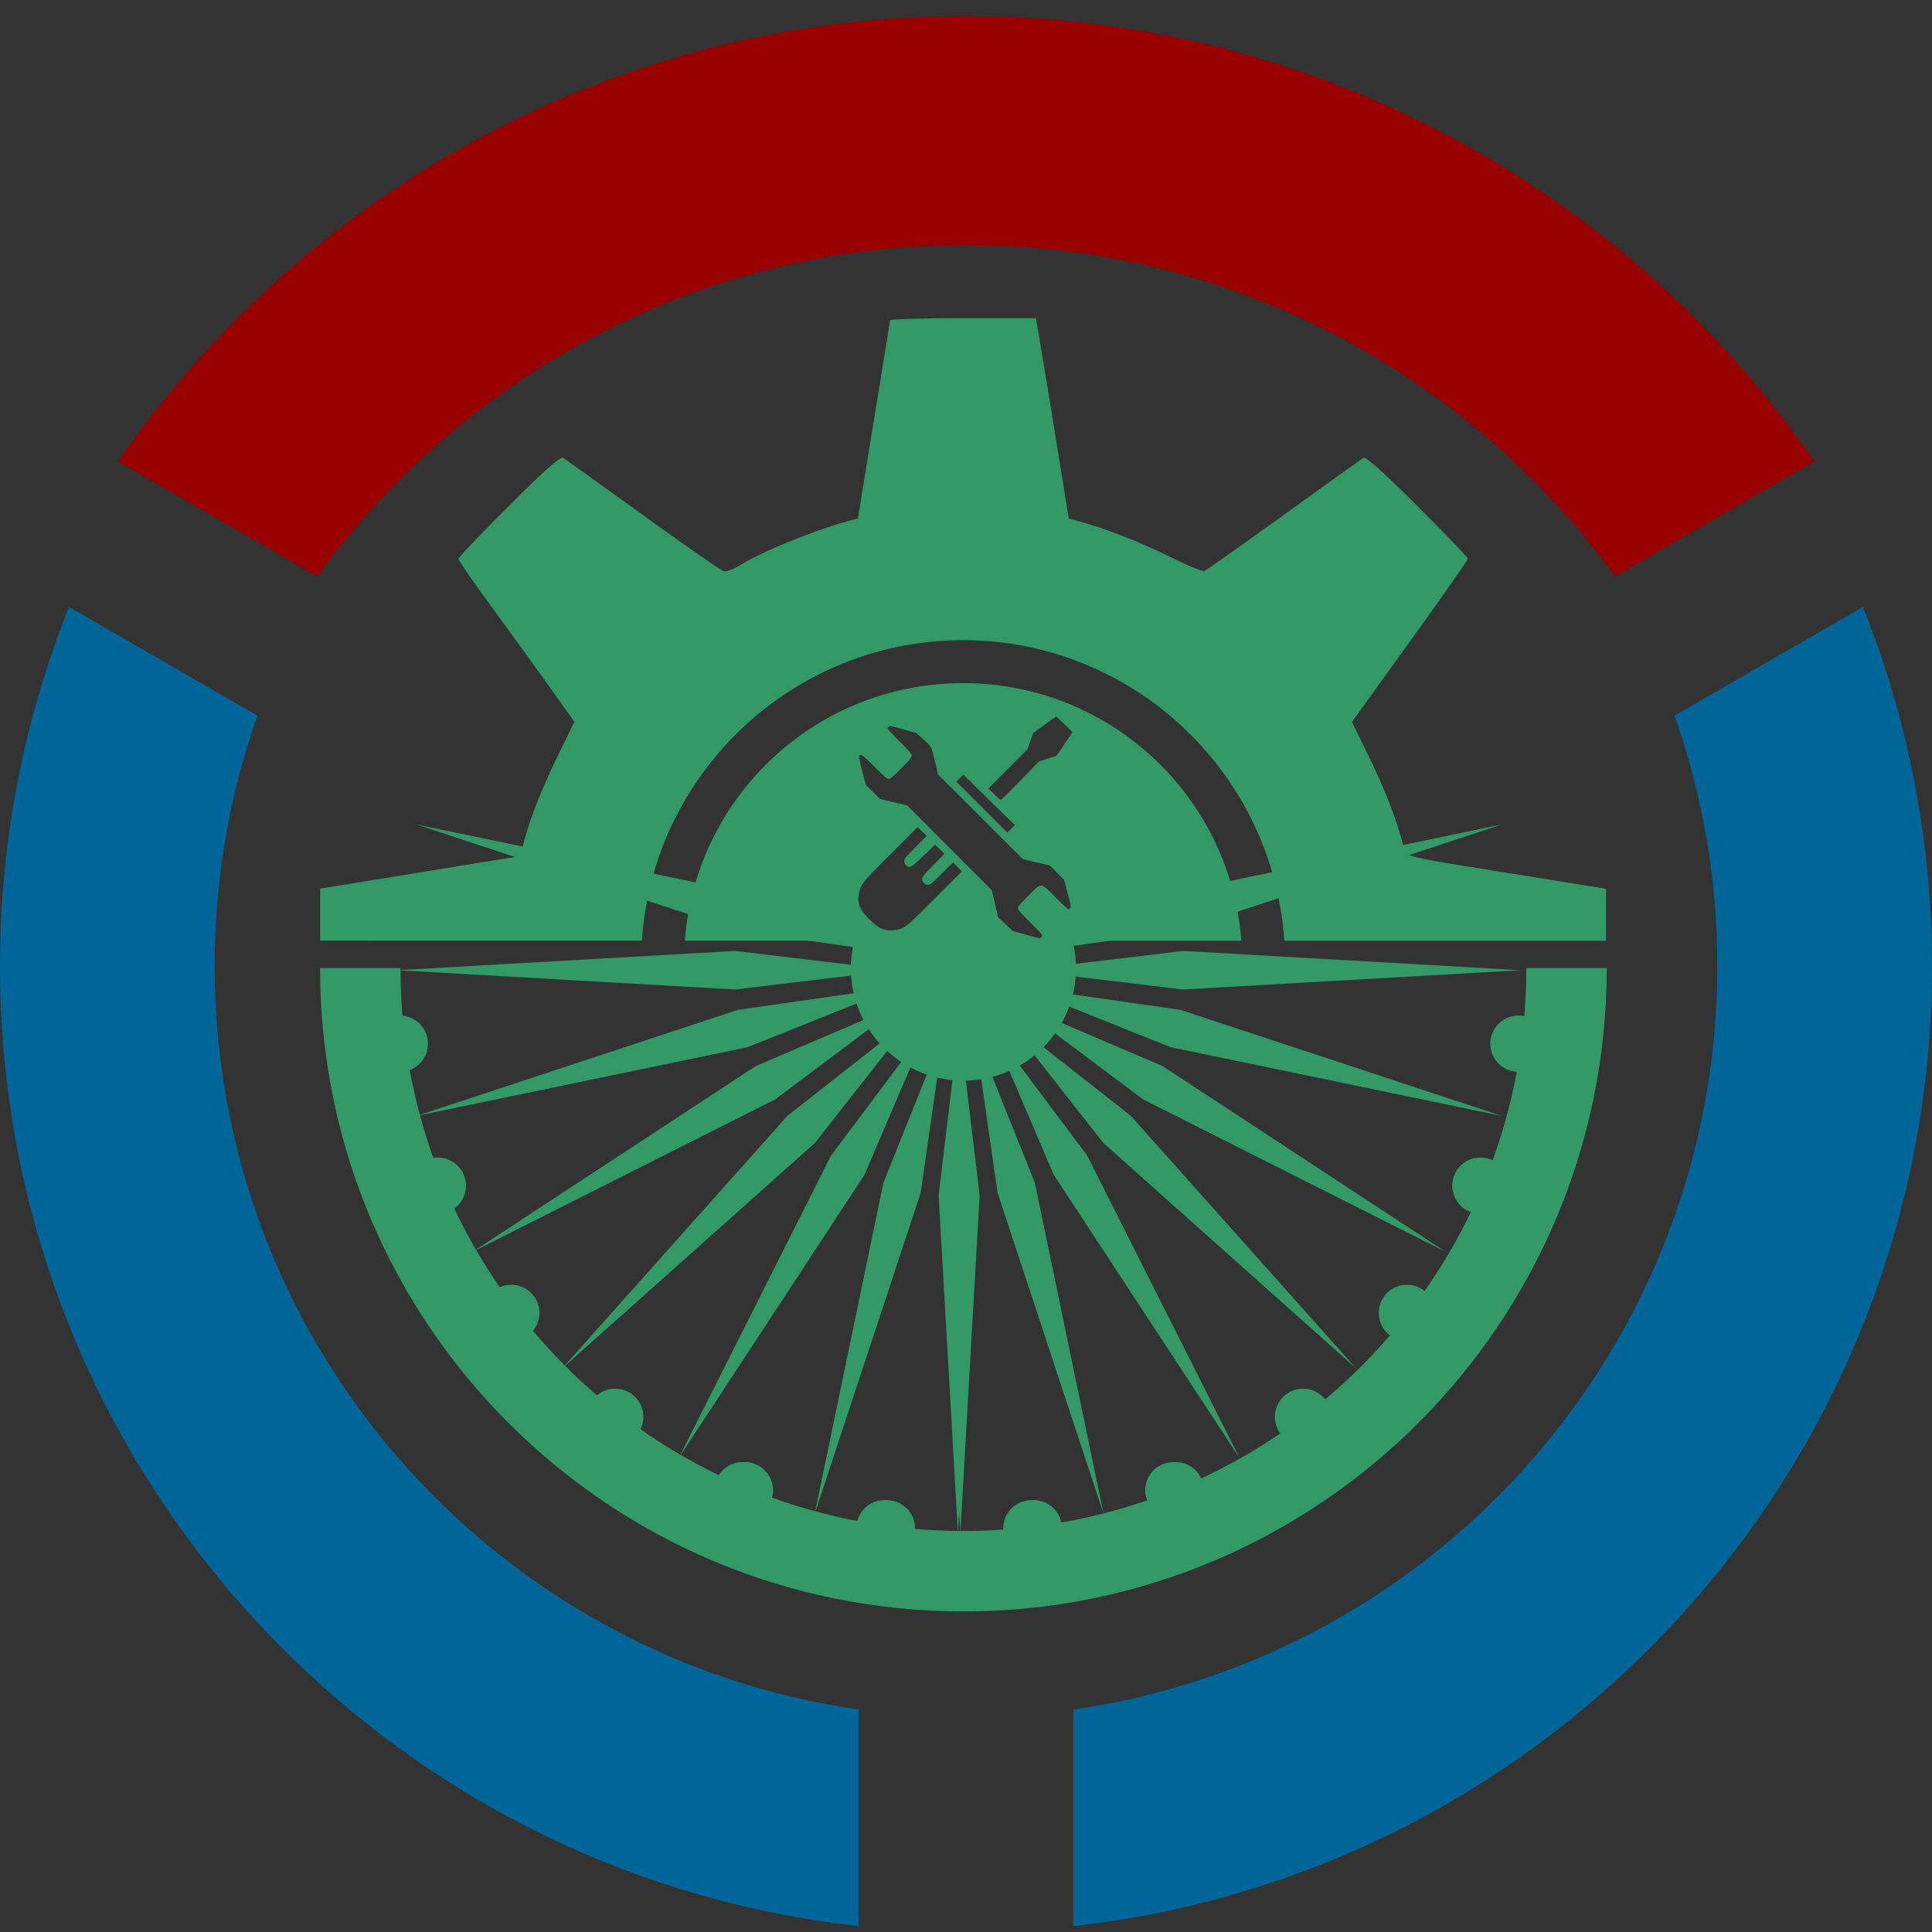
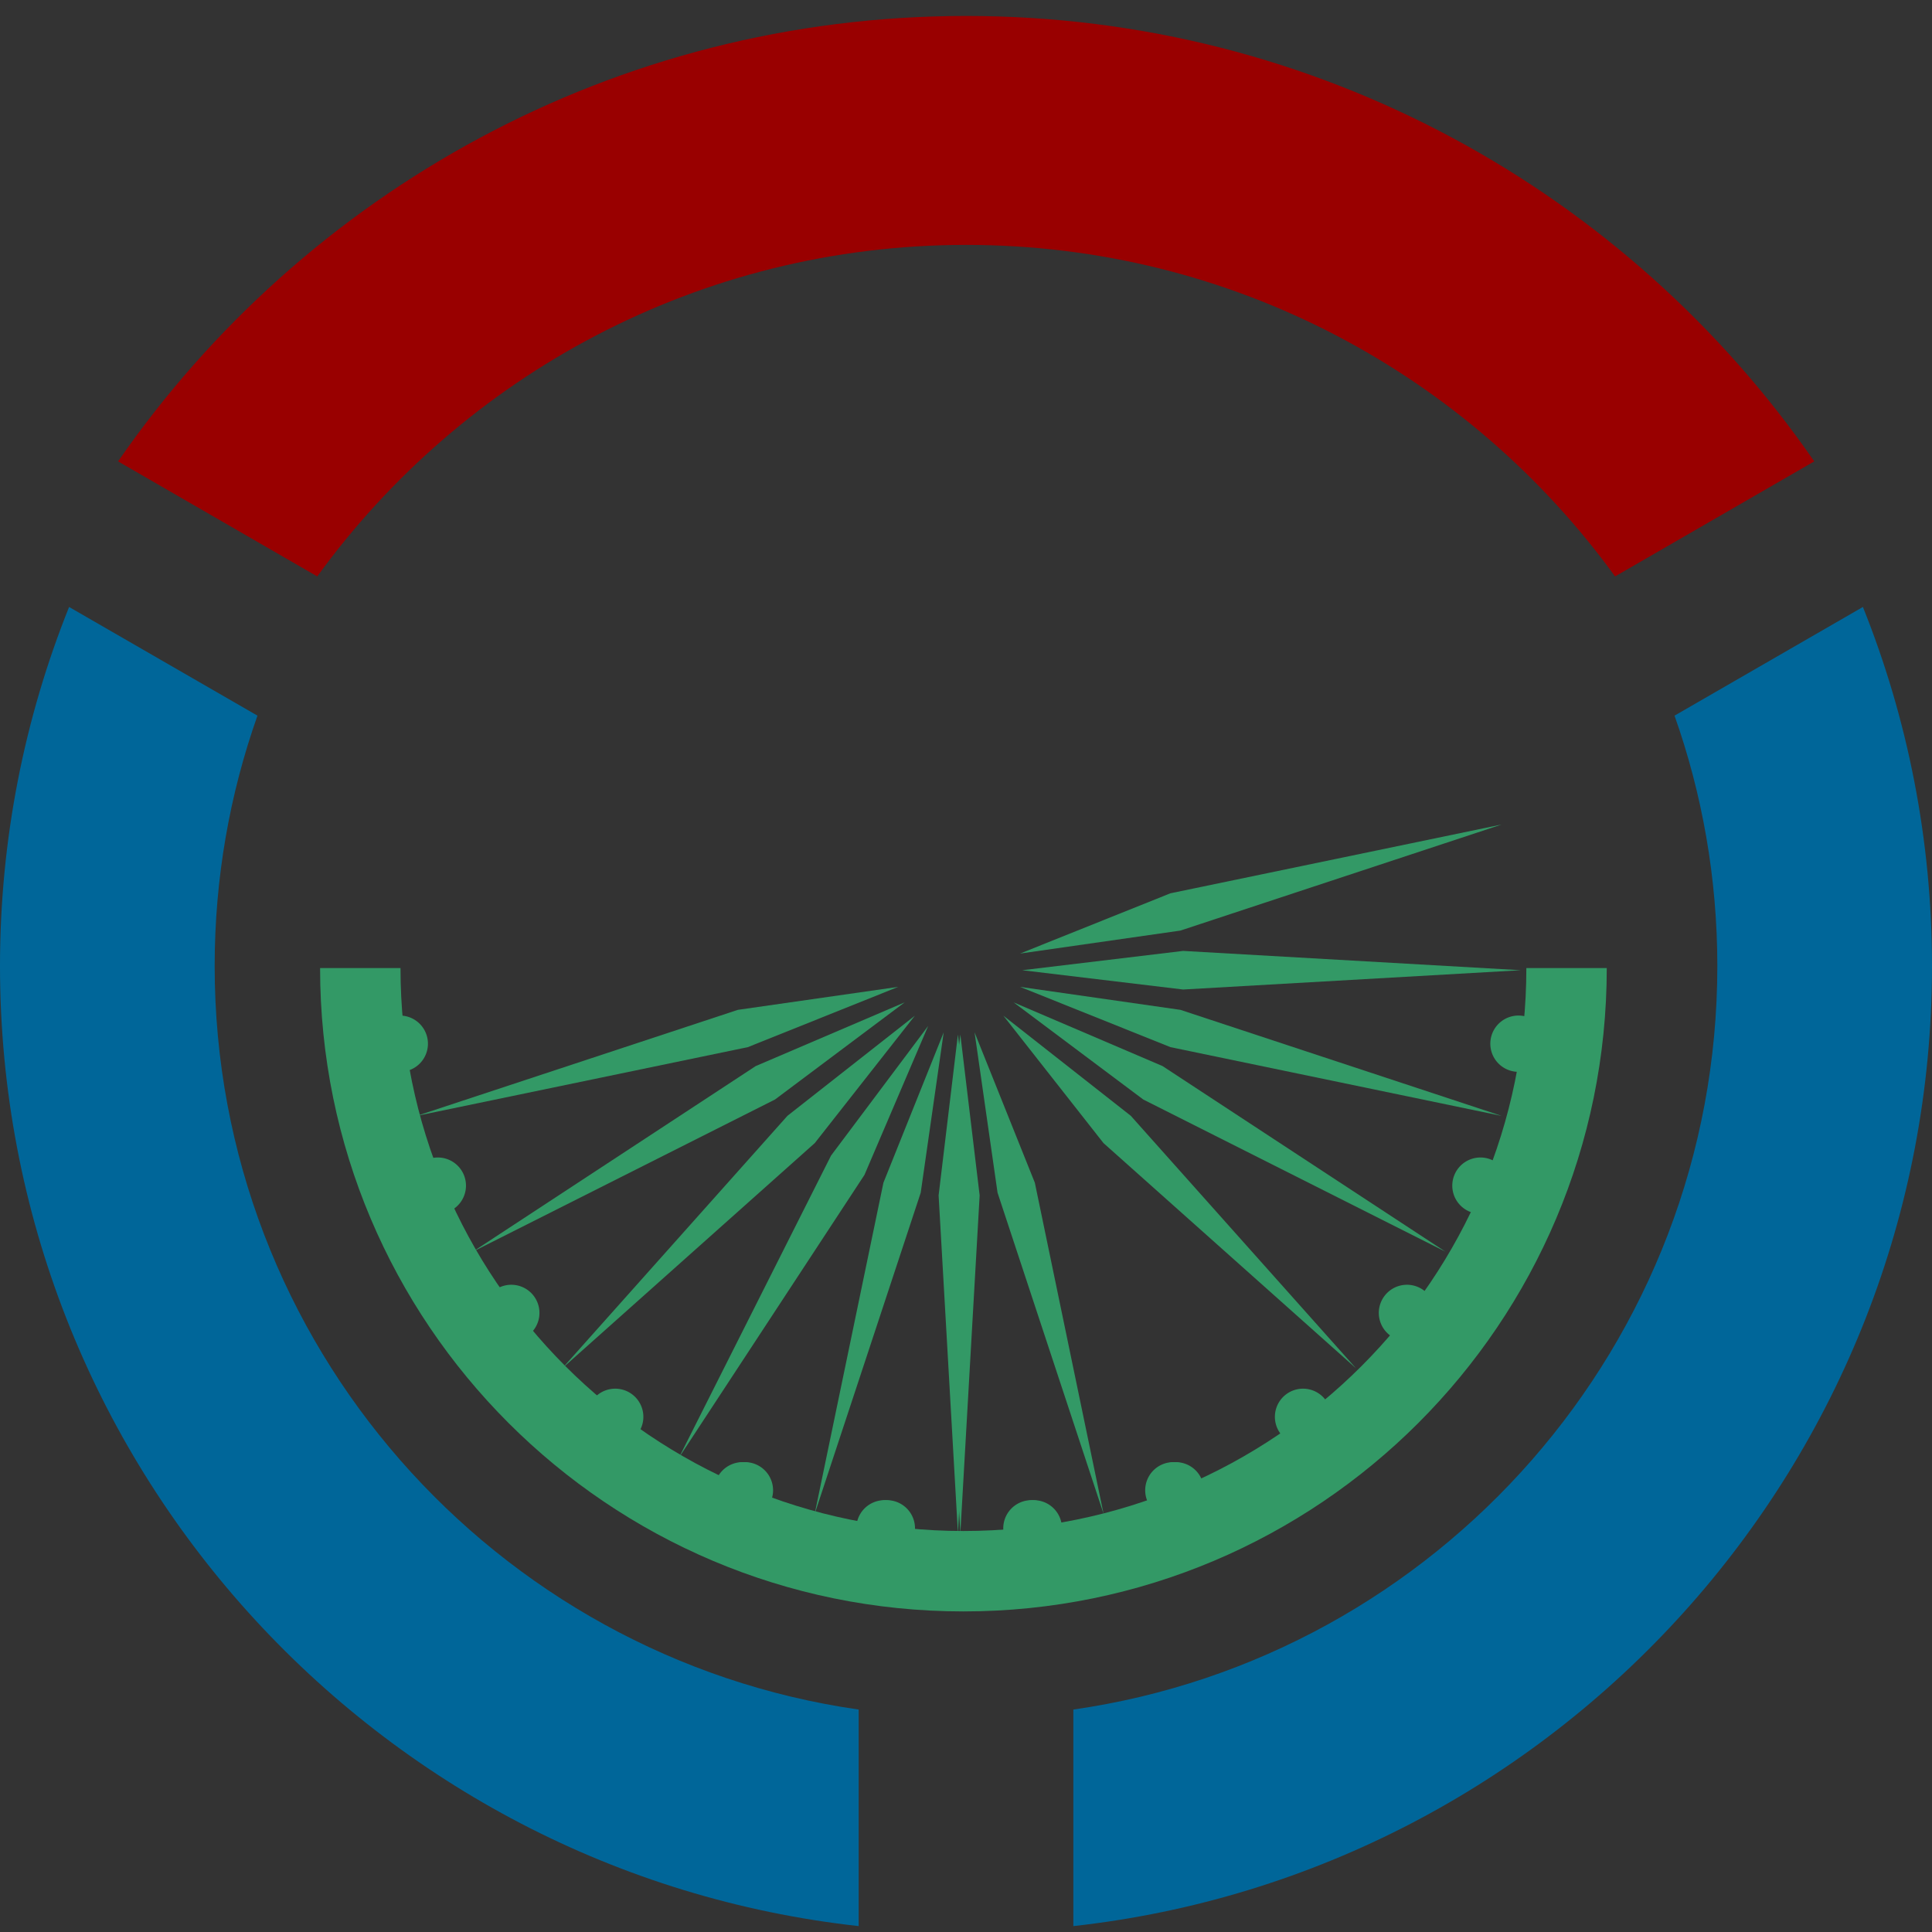
<svg xmlns="http://www.w3.org/2000/svg" id="svg2848" height="900" width="900" version="1.0">
  <rect width="100%" height="100%" fill="#333333" stroke="none" />
  <defs id="defs2850" />
-   <path id="circle7764" d="m 448.57,148.232 c -18.706,-0.003 -33.999,0.452 -34,0.994 -9.3e-4,0.542 -2.623,16.93 -5.818,36.436 -3.195,19.506 -6.564,40.025 -7.445,45.625 l -1.627,10.188 -5.375,1.498 c -15.984,4.424 -40.026,14.307 -49.879,20.492 -2.794,1.754 -6.038,2.94 -7.25,2.623 -1.212,-0.317 -18.149,-12.083 -37.621,-26.131 -19.472,-14.048 -36.198,-26.027 -37.182,-26.631 -1.283,-0.787 -8.458,5.538 -25.316,22.371 -12.925,12.906 -23.504,23.997 -23.504,24.621 -1e-4,0.624 5.427,8.552 12.059,17.689 19.598,27.003 27.843,38.415 35.117,48.631 l 6.811,9.625 -7.752,16 c -7.58,15.52 -13.189,29.838 -16.068,41.246 -0.775,3.07 -1.82,5.563 -2.377,5.562 -0.557,-1.2e-4 -15.204,2.34 -32.5,5.184 -17.296,2.844 -37.798,6.186 -45.564,7.43 l -14.125,2.246 -0.004,24.25 149.875,0.025 c 5.194,-78.036 70.326,-139.988 149.648,-139.975 79.322,0.013 144.438,61.986 149.602,140.023 l 149.875,0.025 0.004,-24.25 -38.438,-6.193 c -60.746,-9.802 -54.609,-8.248 -56.184,-14.51 -2.864,-11.393 -8.419,-25.669 -15.932,-41.004 l -7.811,-16 27.006,-37.496 c 14.862,-20.621 27.008,-37.979 27.008,-38.559 8e-5,-0.579 -10.575,-11.594 -23.496,-24.504 -15.238,-15.225 -24.082,-23.146 -25.121,-22.504 -0.881,0.544 -17.546,12.505 -37.068,26.557 -19.523,14.052 -36.215,25.855 -37.066,26.182 -0.851,0.326 -8.029,-2.646 -15.936,-6.564 -13.471,-6.676 -29.739,-13.095 -41.936,-16.445 l -5.312,-1.438 -6.305,-39.064 c -3.488,-21.512 -6.964,-42.533 -7.682,-46.688 l -1.311,-7.564 z m 0.098,170 c -68.5,-0.011 -124.528,52.8 -129.645,119.979 l 78.971,0.012 a 52.446,52.446 0 0 0 -1.641,12.748 52.446,52.446 0 0 0 52.447,52.445 52.446,52.446 0 0 0 52.445,-52.445 52.446,52.446 0 0 0 -1.619,-12.73 l 78.646,0.012 C 573.184,371.072 517.168,318.244 448.668,318.232 Z m 43.326,15.518 3.814,3.545 c 2.097,1.949 3.758,3.701 3.693,3.896 -0.065,0.195 -1.747,2.726 -3.738,5.623 l -3.619,5.266 -4.113,1.344 -4.111,1.346 -8.666,8.928 c -4.767,4.911 -8.848,8.928 -9.068,8.928 -0.22,0 -1.603,-1.211 -3.074,-2.691 l -2.676,-2.691 9.096,-9.094 9.096,-9.094 1.332,-3.816 1.332,-3.814 5.352,-3.838 z m -77.316,4.512 c 0.723,-0.011 2.19,0.397 6.033,1.471 l 6.203,1.734 3.42,3.154 c 3.832,3.536 3.439,2.723 5.529,11.441 l 1.141,4.754 19.771,19.711 19.771,19.713 6.266,1.463 6.264,1.463 3.309,3.359 3.307,3.359 1.666,6.316 c 1.636,6.202 1.656,6.332 1.02,7.035 -0.646,0.714 -0.668,0.698 -6.391,-5.018 -7.443,-7.434 -6.54,-7.367 -12.93,-0.965 -3.982,3.99 -4.762,4.94 -4.762,5.803 0,0.872 0.895,1.928 5.785,6.824 5.722,5.73 5.78,5.803 5.146,6.504 -0.353,0.39 -0.813,0.697 -1.021,0.684 -0.209,-0.013 -3.06,-0.766 -6.336,-1.674 l -5.955,-1.648 -3.471,-3.199 -3.469,-3.199 -1.469,-6.307 -1.469,-6.305 -19.715,-19.781 -19.715,-19.783 -6.305,-1.48 -6.303,-1.48 -3.336,-3.295 -3.334,-3.295 -1.648,-6.357 c -0.907,-3.497 -1.553,-6.604 -1.438,-6.904 0.572,-1.491 1.325,-0.982 7.107,4.793 4.39,4.385 5.983,5.768 6.643,5.768 0.654,0 2.079,-1.215 5.801,-4.943 4.094,-4.101 4.936,-5.115 4.936,-5.955 0,-0.846 -0.954,-1.972 -5.795,-6.844 -5.752,-5.788 -5.788,-5.835 -5.111,-6.504 0.253,-0.251 0.419,-0.406 0.854,-0.412 z m 34.143,22.633 11.957,11.734 11.957,11.736 -1.736,1.754 -1.736,1.754 -11.873,-11.877 -11.873,-11.877 1.652,-1.613 z m -21.326,24.395 2.084,2.061 2.08,2.061 -5.195,5.236 c -4.713,4.749 -5.199,5.35 -5.199,6.451 0,0.821 0.26,1.457 0.803,1.967 1.611,1.513 2.265,1.159 8.137,-4.422 l 5.445,-5.176 2.17,2.137 2.168,2.137 -4.818,4.859 c -6.008,6.059 -6.374,6.709 -4.867,8.625 0.535,0.68 1.032,0.912 1.947,0.912 1.119,0 1.7,-0.466 6.49,-5.193 L 444,401.752 l 2.062,2.084 2.061,2.082 -12.65,12.619 c -11.39,11.363 -12.874,12.725 -14.902,13.664 -3.921,1.814 -8.287,1.638 -11.473,-0.465 -1.982,-1.308 -5.365,-4.581 -7.041,-6.811 -1.963,-2.611 -2.549,-5.022 -2.006,-8.248 0.777,-4.612 1.317,-5.295 14.957,-18.918 z" style="display:inline;fill:#339966;fill-opacity:1;stroke-width:14.985" />
  <path d="m 0,1168.856 a 150.636,108.686 0 0 1 -1.123,13.245" id="path7915" style="display:inline;fill:#339966;fill-opacity:1" />
  <g id="layer1" transform="translate(-5.719,-8.562)">
    <g id="g5059" transform="matrix(2,0,0,2,-55.719,-58.562)">
      <g id="g5055" transform="rotate(-89.991,253.438,259.959)" />
      <path id="path4003" style="opacity:1;fill:#006699;fill-opacity:1;stroke:none;stroke-width:10;stroke-linecap:round;stroke-linejoin:round;stroke-miterlimit:4;stroke-dasharray:none;stroke-opacity:1" d="m 46.812,174.938 c -10.37,25.858 -16.094,54.075 -16.094,83.625 0,115.752 87.549,211.179 200,223.625 V 431.75 c -84.765,-12.148 -150,-85.08 -150,-173.188 10e-7,-20.446 3.515,-40.068 9.969,-58.312 z" />
      <path id="path3918" style="opacity:1;fill:#006699;fill-opacity:1;stroke:none;stroke-width:10;stroke-linecap:round;stroke-linejoin:round;stroke-miterlimit:4;stroke-dasharray:none;stroke-opacity:1" d="M 464.625,174.938 420.75,200.25 c 6.453,18.244 9.969,37.867 9.969,58.312 0,88.108 -65.235,161.039 -150,173.188 v 50.438 c 112.451,-12.446 200,-107.873 200,-223.625 0,-29.55 -5.724,-57.767 -16.094,-83.625 z" />
    </g>
  </g>
  <g style="display:inline" transform="matrix(10,0,0,10,1077.997,37.117)" id="g13451">
    <rect y="-1.996" x="56.565" height="45.953" width="18.496" id="rect13686" style="opacity:0;fill:#808000;fill-opacity:1;stroke-width:0.1" />
    <rect y="-6.763" x="57.137" height="50.911" width="28.411" id="rect13690" style="opacity:0;fill:#808000;fill-opacity:1;stroke-width:0.1" />
    <rect y="-17.059" x="-181.783" height="70.169" width="47.288" id="rect13692" style="display:inline;opacity:0;fill:#800000;fill-opacity:1;stroke-width:0.1" />
  </g>
  <g transform="translate(62.075,-20.955)" id="g14226" />
  <g transform="translate(-1467.83,10.215)" id="g15132">
    <g id="g14384" transform="translate(571.357,-28)">
      <g transform="matrix(14.985,0,0,14.985,1343.84,469.75)" id="g14314" style="fill:#339966;fill-opacity:1">
        <g id="g14310" style="fill:#339966;fill-opacity:1">
          <g id="g14306" style="fill:#339966;fill-opacity:1">
            <path transform="rotate(7.5,-8.75,133.499)" style="fill:#339966;fill-opacity:1" d="M 0.875,0 A 0.875,0.875 0 0 1 0,0.875 0.875,0.875 0 0 1 -0.875,0 0.875,0.875 0 0 1 0,-0.875 0.875,0.875 0 0 1 0.875,0 Z" id="path14302" />
            <path id="path14304" d="M 0,17.5 0.6,7 C 0.6,7 0,2 0,2 0,2 -0.6,7 -0.6,7 Z" style="fill:#339966;fill-opacity:1" />
          </g>
          <g id="use14308" style="fill:#339966;fill-opacity:1" transform="rotate(15)">
            <path transform="rotate(7.5,-8.75,133.499)" style="fill:#339966;fill-opacity:1" d="M 0.875,0 A 0.875,0.875 0 0 1 0,0.875 0.875,0.875 0 0 1 -0.875,0 0.875,0.875 0 0 1 0,-0.875 0.875,0.875 0 0 1 0.875,0 Z" id="path14942" />
            <path id="path14944" d="M 0,17.5 0.6,7 C 0.6,7 0,2 0,2 0,2 -0.6,7 -0.6,7 Z" style="fill:#339966;fill-opacity:1" />
          </g>
        </g>
        <g id="use14312" style="fill:#339966;fill-opacity:1" transform="rotate(30)">
          <g id="g14850" style="fill:#339966;fill-opacity:1">
            <path transform="rotate(7.5,-8.75,133.499)" style="fill:#339966;fill-opacity:1" d="M 0.875,0 A 0.875,0.875 0 0 1 0,0.875 0.875,0.875 0 0 1 -0.875,0 0.875,0.875 0 0 1 0,-0.875 0.875,0.875 0 0 1 0.875,0 Z" id="path14846" />
            <path id="path14848" d="M 0,17.5 0.6,7 C 0.6,7 0,2 0,2 0,2 -0.6,7 -0.6,7 Z" style="fill:#339966;fill-opacity:1" />
          </g>
          <g id="use14852" style="fill:#339966;fill-opacity:1" transform="rotate(15)">
            <path transform="rotate(7.5,-8.75,133.499)" style="fill:#339966;fill-opacity:1" d="M 0.875,0 A 0.875,0.875 0 0 1 0,0.875 0.875,0.875 0 0 1 -0.875,0 0.875,0.875 0 0 1 0,-0.875 0.875,0.875 0 0 1 0.875,0 Z" id="path15002" />
            <path id="path15004" d="M 0,17.5 0.6,7 C 0.6,7 0,2 0,2 0,2 -0.6,7 -0.6,7 Z" style="fill:#339966;fill-opacity:1" />
          </g>
        </g>
      </g>
      <g id="use14316" style="fill:#339966;fill-opacity:1" transform="matrix(7.492,12.977,-12.977,7.492,1343.84,469.75)">
        <g id="g14788" style="fill:#339966;fill-opacity:1">
          <g id="g14784" style="fill:#339966;fill-opacity:1">
            <path transform="rotate(7.5,-8.75,133.499)" style="fill:#339966;fill-opacity:1" d="M 0.875,0 A 0.875,0.875 0 0 1 0,0.875 0.875,0.875 0 0 1 -0.875,0 0.875,0.875 0 0 1 0,-0.875 0.875,0.875 0 0 1 0.875,0 Z" id="path14780" />
            <path id="path14782" d="M 0,17.5 0.6,7 C 0.6,7 0,2 0,2 0,2 -0.6,7 -0.6,7 Z" style="fill:#339966;fill-opacity:1" />
          </g>
          <g id="use14786" style="fill:#339966;fill-opacity:1" transform="rotate(15)">
            <path transform="rotate(7.5,-8.75,133.499)" style="fill:#339966;fill-opacity:1" d="M 0.875,0 A 0.875,0.875 0 0 1 0,0.875 0.875,0.875 0 0 1 -0.875,0 0.875,0.875 0 0 1 0,-0.875 0.875,0.875 0 0 1 0.875,0 Z" id="path14972" />
            <path id="path14974" d="M 0,17.5 0.6,7 C 0.6,7 0,2 0,2 0,2 -0.6,7 -0.6,7 Z" style="fill:#339966;fill-opacity:1" />
          </g>
        </g>
        <g id="use14790" style="fill:#339966;fill-opacity:1" transform="rotate(30)">
          <g id="g14900" style="fill:#339966;fill-opacity:1">
            <path transform="rotate(7.5,-8.75,133.499)" style="fill:#339966;fill-opacity:1" d="M 0.875,0 A 0.875,0.875 0 0 1 0,0.875 0.875,0.875 0 0 1 -0.875,0 0.875,0.875 0 0 1 0,-0.875 0.875,0.875 0 0 1 0.875,0 Z" id="path14896" />
-             <path id="path14898" d="M 0,17.5 0.6,7 C 0.6,7 0,2 0,2 0,2 -0.6,7 -0.6,7 Z" style="fill:#339966;fill-opacity:1" />
          </g>
          <g id="use14902" style="fill:#339966;fill-opacity:1" transform="rotate(15)">
            <path transform="rotate(7.5,-8.75,133.499)" style="fill:#339966;fill-opacity:1" d="M 0.875,0 A 0.875,0.875 0 0 1 0,0.875 0.875,0.875 0 0 1 -0.875,0 0.875,0.875 0 0 1 0,-0.875 0.875,0.875 0 0 1 0.875,0 Z" id="path15032" />
-             <path id="path15034" d="M 0,17.5 0.6,7 C 0.6,7 0,2 0,2 0,2 -0.6,7 -0.6,7 Z" style="fill:#339966;fill-opacity:1" />
          </g>
        </g>
      </g>
    </g>
    <path transform="translate(62.075,-20.955)" style="fill:#339966;fill-opacity:1;fill-rule:evenodd;stroke-width:14.985" d="m 1554.864,461.71 c 0,165.515 134.177,299.692 299.692,299.692 165.516,0 299.692,-134.177 299.692,-299.692 z m 37.462,0 c 0,144.826 117.404,262.231 262.231,262.231 144.826,0 262.231,-117.405 262.231,-262.231 z" id="path14115" />
    <g style="display:inline;fill:#339966;fill-opacity:1" id="g14137" transform="matrix(14.985,0,0,14.985,1916.631,440.756)">
      <g style="fill:#339966;fill-opacity:1" id="g14133">
        <g id="g14125" style="fill:#339966;fill-opacity:1" transform="translate(-20.233,-7.062)">
          <rect style="opacity:0;fill:#800000;fill-opacity:1;stroke-width:0.067" id="rect14285" width="21.775" height="34.012" x="19.376" y="-1.161" />
        </g>
      </g>
      <g id="g14240" style="fill:#339966;fill-opacity:1" />
    </g>
    <g transform="matrix(-1,0,0,1,3257.904,-28)" id="g14402">
      <g style="fill:#339966;fill-opacity:1" id="g14398" transform="matrix(14.985,0,0,14.985,1343.84,469.75)">
        <g style="fill:#339966;fill-opacity:1" id="g14394">
          <g style="fill:#339966;fill-opacity:1" id="g14390">
            <path id="path14386" d="M 0.875,0 A 0.875,0.875 0 0 1 0,0.875 0.875,0.875 0 0 1 -0.875,0 0.875,0.875 0 0 1 0,-0.875 0.875,0.875 0 0 1 0.875,0 Z" style="fill:#339966;fill-opacity:1" transform="rotate(7.5,-8.75,133.499)" />
            <path style="fill:#339966;fill-opacity:1" d="M 0,17.5 0.6,7 C 0.6,7 0,2 0,2 0,2 -0.6,7 -0.6,7 Z" id="path14388" />
          </g>
          <g id="use14392" style="fill:#339966;fill-opacity:1" transform="rotate(15)">
            <path transform="rotate(7.5,-8.75,133.499)" style="fill:#339966;fill-opacity:1" d="M 0.875,0 A 0.875,0.875 0 0 1 0,0.875 0.875,0.875 0 0 1 -0.875,0 0.875,0.875 0 0 1 0,-0.875 0.875,0.875 0 0 1 0.875,0 Z" id="path14936" />
            <path id="path14938" d="M 0,17.5 0.6,7 C 0.6,7 0,2 0,2 0,2 -0.6,7 -0.6,7 Z" style="fill:#339966;fill-opacity:1" />
          </g>
        </g>
        <g id="use14396" style="fill:#339966;fill-opacity:1" transform="rotate(30)">
          <g id="g14840" style="fill:#339966;fill-opacity:1">
            <path transform="rotate(7.5,-8.75,133.499)" style="fill:#339966;fill-opacity:1" d="M 0.875,0 A 0.875,0.875 0 0 1 0,0.875 0.875,0.875 0 0 1 -0.875,0 0.875,0.875 0 0 1 0,-0.875 0.875,0.875 0 0 1 0.875,0 Z" id="path14836" />
-             <path id="path14838" d="M 0,17.5 0.6,7 C 0.6,7 0,2 0,2 0,2 -0.6,7 -0.6,7 Z" style="fill:#339966;fill-opacity:1" />
          </g>
          <g id="use14842" style="fill:#339966;fill-opacity:1" transform="rotate(15)">
            <path transform="rotate(7.5,-8.75,133.499)" style="fill:#339966;fill-opacity:1" d="M 0.875,0 A 0.875,0.875 0 0 1 0,0.875 0.875,0.875 0 0 1 -0.875,0 0.875,0.875 0 0 1 0,-0.875 0.875,0.875 0 0 1 0.875,0 Z" id="path14996" />
            <path id="path14998" d="M 0,17.5 0.6,7 C 0.6,7 0,2 0,2 0,2 -0.6,7 -0.6,7 Z" style="fill:#339966;fill-opacity:1" />
          </g>
        </g>
      </g>
      <g id="use14400" style="fill:#339966;fill-opacity:1" transform="matrix(7.492,12.977,-12.977,7.492,1343.84,469.75)">
        <g id="g14774" style="fill:#339966;fill-opacity:1">
          <g id="g14770" style="fill:#339966;fill-opacity:1">
            <path transform="rotate(7.5,-8.75,133.499)" style="fill:#339966;fill-opacity:1" d="M 0.875,0 A 0.875,0.875 0 0 1 0,0.875 0.875,0.875 0 0 1 -0.875,0 0.875,0.875 0 0 1 0,-0.875 0.875,0.875 0 0 1 0.875,0 Z" id="path14766" />
            <path id="path14768" d="M 0,17.5 0.6,7 C 0.6,7 0,2 0,2 0,2 -0.6,7 -0.6,7 Z" style="fill:#339966;fill-opacity:1" />
          </g>
          <g id="use14772" style="fill:#339966;fill-opacity:1" transform="rotate(15)">
            <path transform="rotate(7.5,-8.75,133.499)" style="fill:#339966;fill-opacity:1" d="M 0.875,0 A 0.875,0.875 0 0 1 0,0.875 0.875,0.875 0 0 1 -0.875,0 0.875,0.875 0 0 1 0,-0.875 0.875,0.875 0 0 1 0.875,0 Z" id="path14966" />
            <path id="path14968" d="M 0,17.5 0.6,7 C 0.6,7 0,2 0,2 0,2 -0.6,7 -0.6,7 Z" style="fill:#339966;fill-opacity:1" />
          </g>
        </g>
        <g id="use14776" style="fill:#339966;fill-opacity:1" transform="rotate(30)">
          <g id="g14890" style="fill:#339966;fill-opacity:1">
            <path transform="rotate(7.5,-8.75,133.499)" style="fill:#339966;fill-opacity:1" d="M 0.875,0 A 0.875,0.875 0 0 1 0,0.875 0.875,0.875 0 0 1 -0.875,0 0.875,0.875 0 0 1 0,-0.875 0.875,0.875 0 0 1 0.875,0 Z" id="path14886" />
            <path id="path14888" d="M 0,17.5 0.6,7 C 0.6,7 0,2 0,2 0,2 -0.6,7 -0.6,7 Z" style="fill:#339966;fill-opacity:1" />
          </g>
          <g id="use14892" style="fill:#339966;fill-opacity:1" transform="rotate(15)">
            <path transform="rotate(7.5,-8.75,133.499)" style="fill:#339966;fill-opacity:1" d="M 0.875,0 A 0.875,0.875 0 0 1 0,0.875 0.875,0.875 0 0 1 -0.875,0 0.875,0.875 0 0 1 0,-0.875 0.875,0.875 0 0 1 0.875,0 Z" id="path15026" />
            <path id="path15028" d="M 0,17.5 0.6,7 C 0.6,7 0,2 0,2 0,2 -0.6,7 -0.6,7 Z" style="fill:#339966;fill-opacity:1" />
          </g>
        </g>
      </g>
    </g>
  </g>
  <g transform="matrix(2.133,0,0,2.133,937.596,52.516)" id="layer1-3">
    <path id="path4439" d="m 519.757,119.726 c -82.349,1e-5 -149.106,66.757 -149.106,149.106 0,82.349 66.757,149.106 149.106,149.106 82.349,0 149.106,-66.757 149.106,-149.106 0,-82.349 -66.757,-149.106 -149.106,-149.106 z m 25.632,36.262 c 2.565,0.162 11.902,3.003 18.607,5.759 7.525,3.093 17.738,8.615 17.738,9.591 0,0.278 -1.013,4.866 -2.251,10.196 -1.238,5.33 -2.252,9.747 -2.252,9.816 0,0.069 1.13,1.036 2.511,2.148 6.107,4.92 11.31,10.17 16.368,16.517 l 1.039,1.304 10.199,-2.427 c 5.609,-1.335 10.224,-2.391 10.255,-2.348 1.846,2.537 6.898,12.439 9.183,17.996 3.172,7.716 6.408,18.763 5.642,19.257 -0.201,0.13 -4.215,2.633 -8.92,5.563 -8.111,5.051 -8.545,5.373 -8.37,6.235 1.119,5.522 1.166,17.384 0.104,26.533 -0.063,0.544 1.636,1.754 8.408,5.986 4.668,2.917 8.683,5.424 8.923,5.569 0.337,0.204 0.112,1.453 -0.98,5.445 -1.902,6.958 -4.323,13.376 -7.611,20.177 -2.438,5.042 -6.037,11.504 -6.408,11.504 -0.077,0 -4.49,-1.014 -9.807,-2.252 -5.317,-1.238 -9.89,-2.251 -10.161,-2.251 -0.271,0 -1.653,1.44 -3.072,3.2 -3.385,4.199 -9.336,10.154 -13.696,13.705 l -3.496,2.848 2.367,9.956 c 1.302,5.476 2.37,10.07 2.37,10.21 0.005,0.665 -8.958,5.579 -14.993,8.22 -5.493,2.404 -12.103,4.732 -17.725,6.243 -3.98,1.069 -4.15,1.087 -4.602,0.471 -0.258,-0.352 -2.761,-4.353 -5.563,-8.892 l -5.093,-8.252 -2.079,0.227 c -6.804,0.741 -8.374,0.847 -12.297,0.847 -4.023,-0.005 -8.353,-0.313 -12.143,-0.869 l -1.578,-0.231 -5.523,8.856 c -4.281,6.863 -5.68,8.853 -6.217,8.84 -1.686,-0.04 -11.848,-3.177 -17.494,-5.4 -7.278,-2.866 -18.706,-8.979 -18.706,-10.006 0,-0.431 3.888,-17.883 4.356,-19.551 0.098,-0.35 -0.843,-1.327 -2.709,-2.813 -5.408,-4.308 -11.491,-10.499 -16.195,-16.479 l -0.867,-1.101 -10.046,2.39 -10.046,2.391 -0.692,-0.834 c -1.238,-1.491 -5.429,-9.155 -7.455,-13.634 -2.396,-5.295 -4.828,-12.191 -6.399,-18.144 l -1.167,-4.421 1.794,-1.139 c 0.987,-0.626 5.003,-3.126 8.923,-5.554 l 7.128,-4.415 -0.278,-1.976 c -1.002,-7.139 -1.038,-14.869 -0.11,-24.145 l 0.208,-2.079 -8.856,-5.514 c -4.871,-3.033 -8.857,-5.618 -8.857,-5.745 0,-0.127 0.634,-2.545 1.41,-5.373 1.657,-6.043 4.219,-13.09 6.611,-18.182 1.756,-3.74 5.761,-11.014 6.806,-12.364 l 0.588,-0.76 9.7,2.227 c 5.335,1.225 9.947,2.228 10.25,2.232 0.303,0.005 1.543,-1.281 2.757,-2.852 2.839,-3.676 10.769,-11.607 14.445,-14.446 1.572,-1.214 2.858,-2.399 2.858,-2.634 0,-0.235 -1.014,-4.681 -2.252,-9.88 -1.238,-5.199 -2.253,-9.697 -2.247,-9.996 0.008,-1.009 10.695,-6.784 18.226,-9.849 7.077,-2.88 18.271,-6.166 18.827,-5.527 0.135,0.156 2.642,4.155 5.569,8.887 4.983,8.053 5.379,8.59 6.203,8.426 0.484,-0.097 3.714,-0.372 7.177,-0.614 5.056,-0.352 7.568,-0.354 12.753,-0.007 3.552,0.238 6.662,0.511 6.91,0.606 0.294,0.113 2.315,-2.824 5.778,-8.393 2.93,-4.712 5.434,-8.728 5.564,-8.923 0.062,-0.094 0.292,-0.125 0.658,-0.102 z" style="display:inline;fill:#339966;fill-opacity:1;fill-rule:evenodd;stroke:none;stroke-width:0.898px;stroke-linecap:butt;stroke-linejoin:miter;stroke-opacity:1" />
    <path d="m -228.561,-21.137 c -76.779,0 -144.61,38.524 -185.219,97.281 l 43.5,25.125 c 31.811,-43.854 83.438,-72.406 141.719,-72.406 58.28,2e-6 109.908,28.553 141.719,72.406 l 43.5,-25.125 C -83.951,17.386 -151.782,-21.137 -228.561,-21.137 Z" style="opacity:1;fill:#990000;fill-opacity:1;stroke:none;stroke-width:10;stroke-linecap:round;stroke-linejoin:round;stroke-miterlimit:4;stroke-dasharray:none;stroke-opacity:1" id="path4005" />
    <g style="display:inline" id="g4117" transform="matrix(0.519,0,0,0.519,1090.368,-308.231)">
      <g transform="matrix(1.146,0,0,1.146,-676.462,-307.778)" id="g5303" style="display:inline;fill:#339966;fill-opacity:1">
        <path style="fill:#339966;fill-opacity:1;stroke:#ffffff;stroke-width:21.279;stroke-linecap:round;stroke-linejoin:round;stroke-miterlimit:10;stroke-dasharray:none;stroke-opacity:1;paint-order:stroke fill markers" d="m -427.518,1462.855 c -4.342,-2.164 -9.973,-8.138 -11.962,-12.689 -0.859,-1.966 -2.217,-6.034 -3.019,-9.04 -3.165,-11.869 -8.068,-23.426 -13.591,-32.036 -4.664,-7.27 -6.664,-11.825 -8.676,-19.756 -3.201,-12.618 -4.5,-16.249 -8.119,-22.696 -7.677,-13.675 -9.998,-19.947 -11.84,-31.988 -0.716,-4.682 -2.139,-11.572 -3.162,-15.31 -1.615,-5.901 -1.776,-7.314 -1.22,-10.716 0.564,-3.453 0.493,-4.019 -0.593,-4.763 -2.126,-1.456 -2.426,-9.993 -0.573,-16.238 1.466,-4.937 1.476,-5.197 0.367,-9.133 -1.944,-6.902 -1.964,-7.548 -0.299,-9.886 l 1.54,-2.163 -1.442,-1.105 c -0.878,-0.673 -1.622,-2.252 -1.902,-4.037 -0.525,-3.341 -2.531,-6.297 -3.553,-5.234 -0.36,0.374 -1.158,3.216 -1.774,6.316 -1.535,7.721 -1.997,8.704 -4.957,10.562 -3.593,2.256 -10.829,5.034 -14.527,5.577 -2.821,0.414 -3.378,0.246 -6.118,-1.844 -4.692,-3.579 -19.698,-20.94 -19.698,-22.79 0,-0.382 0.712,-0.558 1.582,-0.392 2.144,0.41 8.825,-0.88 11.751,-2.268 4.175,-1.981 11.054,-9.578 7.405,-8.178 -0.57,0.219 -3.582,1.065 -6.694,1.881 l -5.658,1.484 -3.995,-1.979 c -5.161,-2.557 -10.515,-7.598 -10.515,-9.9 0,-0.939 0.761,-2.423 1.693,-3.298 1.161,-1.09 1.485,-1.84 1.033,-2.385 -0.455,-0.548 -0.036,-1.391 1.345,-2.715 l 2.004,-1.92 7.147,0.882 c 5.757,0.71 7.927,0.716 11.155,0.031 3.394,-0.721 4.303,-0.696 5.933,0.158 1.701,0.891 2.27,0.891 4.89,0 l 2.966,-1.01 -0.465,-3.158 c -0.256,-1.737 -1.444,-6.526 -2.641,-10.643 -1.93,-6.639 -2.4,-7.591 -4.159,-8.426 -4.029,-1.913 -4.364,-2.568 -4.364,-8.55 v -5.537 l -3.041,-0.813 c -3.537,-0.946 -5.499,-3.327 -4.856,-5.891 0.482,-1.922 11.877,-14.003 13.202,-13.996 0.485,0 1.404,0.924 2.041,2.048 0.637,1.124 1.621,2.193 2.186,2.375 1.232,0.399 12.418,-1.34 13.821,-2.148 0.543,-0.313 5.241,-5.047 10.439,-10.52 6.492,-6.835 10.042,-11.157 11.338,-13.804 1.349,-2.754 2.857,-4.55 5.288,-6.297 2.166,-1.556 3.995,-3.614 5.034,-5.664 0.897,-1.771 3.179,-4.913 5.07,-6.982 l 3.439,-3.763 v -5.469 c 0,-5.056 0.131,-5.572 1.74,-6.838 0.957,-0.753 3.092,-1.885 4.744,-2.516 2.861,-1.093 4.287,-2.915 3.401,-4.347 -0.225,-0.364 -1.88,-1.488 -3.679,-2.5 -2.042,-1.148 -3.544,-2.563 -3.999,-3.767 -0.4,-1.06 -1.137,-2.071 -1.638,-2.246 -12.446,-4.353 -12.005,-3.801 -12.979,-16.274 l -0.79,-10.125 2.686,-2.123 c 6.227,-4.921 7.301,-7.414 4.1,-9.512 -0.907,-0.595 -1.847,-1.705 -2.09,-2.467 -0.242,-0.762 -1.413,-1.884 -2.603,-2.493 -1.19,-0.609 -3.235,-1.944 -4.545,-2.969 -1.31,-1.024 -3.379,-2.079 -4.599,-2.344 -1.925,-0.418 -3.567,-2.008 -3.567,-3.454 0,-0.248 2.044,-2.568 4.542,-5.156 l 4.542,-4.705 3.113,0.408 c 2.657,0.348 3.856,0.051 8.181,-2.026 4.774,-2.293 5.346,-2.41 9.866,-2.021 4.705,0.406 4.878,0.49 8.881,4.296 2.245,2.135 5.702,5.199 7.681,6.808 1.979,1.609 4.493,4.226 5.586,5.815 1.595,2.319 2.612,3.046 5.149,3.685 2.168,0.546 3.271,1.217 3.511,2.137 0.734,2.807 5.4,2.562 12.164,-0.638 2.283,-1.08 5.498,-2.171 7.145,-2.423 1.646,-0.252 3.765,-0.754 4.708,-1.115 2.114,-0.809 8.98,1.362 11.352,3.591 1.93,1.813 1.956,3.422 0.147,8.872 -1.13,3.404 -2.014,4.739 -4.371,6.604 -2.044,1.617 -3.083,3.024 -3.373,4.569 -0.493,2.63 -1.151,3.128 -4.789,3.625 -2.515,0.343 -2.714,0.526 -2.622,2.405 0.055,1.119 -0.195,3.019 -0.556,4.224 -0.781,2.607 -0.28,3.675 2.792,5.941 1.548,1.142 2.707,2.858 3.553,5.261 0.691,1.962 1.256,3.762 1.256,4.001 0,0.239 -1.593,1.425 -3.54,2.635 -3.799,2.361 -3.881,2.344 -5.944,-1.242 -0.749,-1.302 -3.918,-0.439 -4.441,1.21 -0.224,0.705 0.243,2.924 1.037,4.932 0.794,2.008 1.879,5.921 2.413,8.697 1.151,5.991 1.873,7.144 3.82,6.102 1.16,-0.621 1.793,-0.321 4.181,1.984 1.548,1.494 4.06,3.338 5.583,4.099 1.523,0.761 4.126,2.523 5.784,3.916 1.658,1.393 4.671,3.27 6.695,4.171 3.619,1.653 3.308,2.02 0.243,5.171 -1.891,1.943 -3.896,4.452 -4.456,5.574 -1.577,3.163 -4.028,11.928 -3.627,12.973 0.197,0.515 3.511,2.462 7.363,4.327 3.852,1.865 8.607,4.604 10.566,6.085 1.959,1.482 5.634,3.366 8.165,4.188 2.532,0.822 6.46,2.496 8.731,3.72 5.525,2.979 7.402,3.298 13.846,2.356 6.676,-0.976 8.183,-0.64 11.835,2.64 4.031,3.62 6.018,4.745 10.4,5.886 2.113,0.55 4.248,1.338 4.745,1.751 1.913,1.588 23.862,3.879 27.943,2.917 l 2.631,-0.621 0.351,-11.102 c 0.338,-10.705 0.409,-11.15 1.988,-12.428 0.923,-0.748 2.403,-1.237 3.392,-1.122 1.677,0.195 1.778,0.453 2.307,5.885 0.703,7.227 1.257,8.615 4.011,10.053 3.515,1.835 18.97,1.47 32.757,-0.775 l 7.381,-1.202 -0.469,-3.753 c -0.637,-5.096 -0.659,-5.133 -4.147,-6.827 -2.959,-1.438 -3.483,-2.813 -1.09,-2.859 1.315,-0.025 7.4,-2.079 9.073,-3.063 0.615,-0.362 3.464,-3.26 6.331,-6.441 2.867,-3.181 6.498,-6.444 8.068,-7.251 1.57,-0.807 4.799,-3.507 7.175,-6.001 3.161,-3.318 4.621,-4.405 5.444,-4.055 6.726,2.867 7.553,2.768 12.79,-1.523 2.857,-2.341 3.048,-2.398 4.286,-1.278 0.989,0.895 1.203,1.74 0.906,3.572 -0.388,2.391 -0.382,2.398 1.754,1.929 2.814,-0.618 3.302,0.647 1.87,4.85 -0.599,1.758 -1.089,3.294 -1.089,3.414 0,0.12 2.067,0.22 4.593,0.222 3.378,0 5.178,0.359 6.804,1.351 1.216,0.742 2.211,1.587 2.211,1.878 0,0.291 -1.094,2.154 -2.432,4.14 -2.189,3.251 -2.358,3.821 -1.698,5.715 0.885,2.538 0.624,2.921 -1.292,1.895 -2.245,-1.202 -6.553,1.259 -14.185,8.103 l -6.591,5.91 -0.34,6.766 c -0.296,5.892 -0.595,7.2 -2.31,10.117 -1.609,2.737 -1.948,4.053 -1.854,7.187 0.078,2.591 -0.47,5.59 -1.685,9.237 -2.841,8.521 -2.266,8.022 -8.601,7.469 -4.952,-0.432 -5.428,-0.369 -5.031,0.665 0.93,2.423 1.897,10.778 1.495,12.919 -0.232,1.236 -0.873,2.421 -1.424,2.632 -0.803,0.308 -1.004,1.976 -1.013,8.401 -0.012,8.882 -0.404,10.272 -2.57,9.113 -1.577,-0.844 -1.83,-1.549 -5.266,-14.691 -2.532,-9.685 -3.913,-13.283 -5.1,-13.283 -1.573,0 -3.274,2.867 -4.382,7.388 -0.655,2.673 -1.321,4.86 -1.481,4.86 -1.203,0 -5.138,-5.231 -5.801,-7.712 -1.156,-4.323 0,-6.706 4.521,-9.291 3.958,-2.264 6.892,-5.956 7.593,-9.552 0.253,-1.3 0.795,-2.6 1.204,-2.889 0.491,-0.346 0.198,-0.981 -0.863,-1.871 -1.473,-1.235 -2.714,-1.354 -14.97,-1.428 -18.203,-0.11 -17.206,0.222 -18.19,-6.045 -0.769,-4.894 -2.083,-8.844 -2.944,-8.844 -0.224,0 -0.79,0.612 -1.257,1.361 -1.172,1.876 -1.954,1.726 -5.306,-1.021 -3.146,-2.578 -4.378,-2.961 -4.378,-1.361 0,1.346 -0.421,1.292 -3.169,-0.406 -2.208,-1.365 -4.847,-1.344 -3.997,0.032 0.223,0.361 -0.378,2.154 -1.336,3.985 -0.971,1.856 -1.552,3.823 -1.313,4.445 0.235,0.613 2.712,2.834 5.504,4.936 2.792,2.101 4.903,3.994 4.692,4.205 -0.212,0.211 -1.43,0.869 -2.708,1.46 -2.382,1.103 -7.2,6.333 -7.2,7.816 0,1.247 2.331,3.5 5.414,5.232 2.948,1.657 3.527,3.612 2.038,6.88 -0.58,1.274 -0.325,2.392 1.368,5.986 1.145,2.431 2.356,4.879 2.692,5.441 0.755,1.262 3.581,17.116 3.131,17.566 -0.353,0.353 -7.208,2.789 -7.951,2.825 -0.249,0.013 -0.724,-0.788 -1.054,-1.779 l -0.601,-1.802 -2.293,2.895 c -1.586,2.002 -3.813,3.626 -7.223,5.268 -2.712,1.305 -5.619,3.106 -6.46,4.001 -1.413,1.504 -1.465,1.844 -0.687,4.441 0.748,2.496 0.673,3.267 -0.663,6.84 -1.736,4.641 -4.232,7.028 -10.697,10.229 -3.796,1.879 -4.459,2.017 -5.931,1.229 -2.18,-1.167 -2.88,-0.563 -7.532,6.501 -4.452,6.761 -23.028,26.452 -28.979,30.719 -5.688,4.079 -6.667,5.378 -6.685,8.87 -0.014,2.679 -0.196,2.96 -2.567,3.97 -1.403,0.598 -4.506,1.42 -6.895,1.826 -4.199,0.714 -4.446,0.871 -7.452,4.742 -2.962,3.814 -3.224,3.985 -5.523,3.612 -3.179,-0.516 -6.189,1.343 -8.432,5.21 -1.532,2.641 -1.721,3.785 -1.884,11.44 -0.12,5.617 0.093,9.01 0.628,9.992 1.163,2.133 1.002,4.759 -0.323,5.267 -0.959,0.368 -0.789,0.79 1.112,2.751 2.193,2.262 2.227,2.389 1.467,5.406 -0.428,1.699 -2.321,6.386 -4.207,10.415 l -3.43,7.326 0.203,11.232 0.203,11.232 -3.062,0.358 c -1.684,0.197 -3.427,0.587 -3.874,0.867 -1.298,0.814 -6.406,10.495 -6.622,12.552 -0.178,1.695 -0.786,2.09 -6.375,4.143 -4.228,1.553 -6.069,2.55 -5.835,3.161 0.188,0.491 0.01,2.134 -0.401,3.651 -0.819,3.042 -3.028,4.987 -7.426,6.539 -2.554,0.901 -2.934,0.857 -6.091,-0.717 v 0 z" id="path5301" />
      </g>
      <g style="display:inline;fill:#339966;fill-opacity:1" id="layer2" transform="matrix(0.914,0,0,0.914,-1620.895,-248.691)" />
      <g style="display:none" id="layer4">
        <path id="path4322" d="m 18,807.25 3.75,2.5 c 0.417,0.333 0.833,0.667 1.25,1 0.5,0.4 3.062,0 3.75,0 0.946,0 2.221,-1.24 3,-1.5 0.249,0 2.896,-3.646 3.25,-4 1.139,-1.139 2.264,-1.506 3.5,-2 1.05,-0.42 0.992,-0.75 2.25,-0.75 2.045,-0.818 2.74,-2.12 4.5,-3 1.335,-0.667 1.427,-2.25 3.5,-2.25 1.522,0 2.883,-0.158 4.25,-0.5 0.627,-0.157 1.262,0.19 1.5,0.25 l -2,3 c 0.294,-1.177 -3.143,0.154 -4.25,2 -0.857,1.429 -2.639,1.194 -3.75,1.75 -1.518,0.759 -1.603,2.088 -3.25,2.5 -2.179,0.545 -1.884,-0.361 -3,1.5 -0.459,0.764 -3.726,2.385 -4,2.75 -0.752,1.003 -0.028,1.944 0.25,2.5 -0.57,0.76 2.75,-0.2 2.75,0.75 0,1.985 -0.172,1.605 -1.75,2 -1.44,0.36 -1.25,2.194 -1.25,3.5 0,0.366 1.596,1.846 2,2.25 0.728,0.728 1.845,1 3,1 0.717,0 0.533,1.75 1.25,1.75 1.124,0 1.087,2.337 1.75,3 1.195,1.195 1.75,-0.432 1.75,2 0,1 0,2 0,3 0,1.302 1.918,1.836 2.5,3 0.695,1.39 1.42,1.105 3,1.5 0.696,0.174 1.452,2.904 1.75,3.5 0.745,1.49 3.964,2.385 5.5,3 2.03,0.812 4.262,2.774 5,4.25 0.748,1.495 4.03,2.898 5.5,4 2.479,1.859 7.099,2.462 10.25,3.25 0.957,0.239 0.571,2.75 3.75,2.75 2.11,0 4.29,0.934 6.5,1.25 1.479,0.211 2.498,0.937 3.75,1.25 1.401,0.35 2.216,1.943 3.75,2.25 1.221,0.244 2.373,0.5 3.75,0.5 1.684,0 3.045,-0.022 4,-0.5 2.151,-1.075 2.25,-1.196 2.25,-3.5 0,-1.236 1.889,-0.75 3,-0.75 1.583,0 3.167,0 4.75,0 1.417,0 2.833,0 4.25,0 1.622,0 3.126,-1.157 4.5,-1.5 1.667,-0.417 4.15,-1.65 5.25,-2.75 1.258,-1.258 2.163,0.25 3.5,0.25 1.092,0 1.237,0.237 1.75,0.75 1.951,0 3.069,0.223 3.5,-1.5 0.285,-1.141 1.75,-0.738 1.75,-2.75 0,-1.033 3.794,-2 4.75,-2 2.041,0 3.607,-0.512 2.25,1.75 -0.704,1.174 -2.382,2.132 -3.25,3 -1.214,1.214 -1.623,1.343 -3.25,1.75 -1.223,0.306 -1.818,3.022 -2,3.75 -0.204,0.817 -2.508,2.595 -3,3.25 -0.997,1.33 -1.693,2.27 -3,3.25 -0.896,0.672 -2.165,2.331 -2.75,3.5 -0.875,1.75 -1.45,2.45 -2.75,3.75 -0.899,0.899 -3.179,0.75 -4.5,0.75 -2.278,0 -2.745,0.495 -4.25,2 -0.605,0.605 -2.634,0.25 -3.5,0.25 -1.404,0 0.562,3.762 -3.25,3 -0.337,-0.067 -0.667,-0.167 -1,-0.25 -1.376,-0.344 -2.502,1.252 -3,1.75 -1.897,1.897 -2.461,2.072 -4.75,1.5 -0.132,-0.033 -0.816,-1.316 -1,-1.5 -2.27,-0.567 -2.25,-0.492 -2.25,1.75 0,0.95 -2.02,0.828 -2.25,1.75 -0.264,1.057 -2.937,0.391 -3.5,0.25 -1.216,-0.304 -2.161,-1.419 -3.5,-0.75 -1.433,0.716 -1.856,2.339 -3.5,2.75 -1.019,0.255 -2.414,-0.791 -3.25,-1 -1.338,-0.334 -2.89,1.543 -3.5,2 -1.139,0.854 -1.069,1.5 -3,1.5 -1.249,0 -2.246,-0.599 -3.25,-1 -0.569,-0.228 -1.622,-2.122 -2,-2.5 -0.459,-0.459 0,-3.933 0,-4.75 0,-0.662 -2.477,-1.119 -3,-1.25 -1.871,-0.468 -1.972,-1.479 -3,-2.25 -1.224,-0.918 -2.373,0.781 -3.25,1 -1.712,0.428 -1.25,2.5 -1.25,4 0,1.434 -1.25,1.595 -1.25,3.5 0,1.715 1.187,1.125 1.75,2.25 0.422,0.844 0.024,2.847 0.25,3.75 0.388,1.552 0.899,2.912 2.25,3.25 1.775,0.444 2.003,0.011 2.5,2 0.442,1.767 1.891,2.271 3,3.75 -0.537,1.721 0.5,0.5 0.75,0.75 1.397,1.863 2.707,2.663 3.5,4.25 0.659,1.317 0.681,2.181 1.5,3 1.134,1.134 2.381,2.631 3.5,3.75 1.556,1.556 2.734,2.734 4.25,4.25 0.132,0.132 0.167,0.333 0.25,0.5 0.848,1.697 3.823,3.573 5,4.75 2.093,2.093 4.924,1.696 5.75,5 0.501,2.003 2.319,2.524 2.75,4.25 0.496,1.983 2.091,3.931 2.75,5.25 1.317,2.635 3.383,5.662 5.5,7.25 1.665,1.249 2.721,3.651 4,5.25 0.849,1.061 1.455,2.955 2.5,4 2.246,2.246 4.076,4.595 6,7 1.456,1.82 3.925,2.45 4.5,4.75 0.273,1.091 3.123,2.811 4,3.25 1.824,0.912 4.798,3.048 6.5,4.75 1.04,1.04 1.25,1.505 1.25,3.25 0,1.036 1.15,1.05 1.75,1.25 0,0.371 4.03,0.25 4.5,0.25 1.545,0 2.77,0.51 4.25,1.25 1.054,0.527 2.054,1.152 2.75,1.5 1.466,0.733 1.602,2.052 2.5,3.25 0.545,0.727 2.205,1.227 2.75,1.5 0.333,0.167 0.667,0.333 1,0.5 1.838,0.919 2.891,-0.815 3.25,-2.25 0.384,-1.537 1.679,-2.464 2.75,-3 1.216,-0.608 4.131,0 5.5,0 1.857,0 3.471,-0.008 5.25,0.5 1.704,0.487 4.185,-0.187 5.75,-0.5 2.238,-0.448 3.069,-1.5 5.5,-1.5 1.792,0 3.292,-1.646 4.5,-2.25 1.955,-0.978 2.854,-1.104 4.25,-2.5 1.158,-1.158 2.08,-2.122 3.25,-3 0.233,-0.175 4.333,0.646 4.75,0.75 1.087,-0.816 3.407,-0.993 4.75,-2 1.657,-1.243 2.278,-2.139 4,-3 1.884,-0.942 2.08,-2.216 4.75,-2.75 2.56,-0.512 4.786,-0.339 7,-2 1.514,-1.135 3.451,-1.717 5,-2.75 1.151,-0.767 0.75,-2.786 0.75,-4 0,-2.207 1.02,-3.89 2.5,-5 1.181,-0.886 2.17,-2.42 3.25,-3.5 1.604,-1.604 1.655,-1.155 3.25,-2.75 0.524,-0.524 1.03,-0.78 1.5,-1.25 1.007,-1.007 0.5,-4.398 0.5,-5.75 0,-2.477 -0.429,-3.359 -1.5,-5.5 -0.828,-1.657 -0.002,-2.749 1,-3.5 1.779,-1.334 0.033,-3.337 -0.25,-4.75 -0.308,-1.539 -0.25,-3.12 -0.25,-4.75 0,-1.306 0.045,-2.569 -0.25,-3.75 -0.342,-1.368 -0.042,-3.416 0.5,-4.5 0.808,-1.615 2.37,-2.87 3.5,-4 0.405,-0.405 0,-3.635 0,-4.25 0,-1.941 0.5,-3.626 0.5,-5.5 0,-1.051 2.5,-1.595 2.5,-3.75 0,-1.603 0.75,3.147 0.75,4.75 0,1.194 0.046,2.684 0.25,3.5 0.263,1.051 1.949,0.987 3,1.25 1.409,0.352 3.413,0.087 4.25,-0.75 0.727,0.727 2.741,0.509 0.75,2.5 -0.588,0.588 -2.35,1.025 -3.25,1.25 -0.556,0.139 -0.25,3.164 -0.25,3.75 0,1.342 0.25,2.44 0.25,4 0,1.495 0.119,2.762 -0.5,4 -0.896,1.792 0.302,2.052 1,2.75 0.914,0.914 2.665,0.085 3.25,-0.5 1.021,-1.021 0.151,-2.275 2.25,-1.75 0.131,0.033 0,3.631 0,4 0,1.597 -2.106,1.527 -3,1.75 -0.407,0.102 -1.791,2.832 -2,3.25 -0.579,1.158 -0.25,2.944 -0.25,4.25 0,0.333 0,0.667 0,1 0,0.37 3.973,0.5 4.5,0.5 1.292,0 2.605,0.036 3.75,-0.25 1.285,-0.321 2.638,-0.25 4,-0.25 2.047,0 2.5,0.187 2.5,2.25 0,1.736 -0.6,2.137 -1.75,3 -1.227,0.92 -1.058,1.827 -2.75,2.25 -1.476,0.369 -1.886,1.443 -3,2 -1.162,0.581 -0.75,2.321 -0.75,3.75 0,1.509 0.339,2.911 -0.75,4 -0.607,0.607 -2.583,1.291 -3.5,1.75 -1.459,0.729 -1.25,0.295 -1.25,2.75 0,2.9e-4 1.09,2.11 1.25,2.75 0.488,1.951 2,-0.682 2,2 0,1.131 -1,2.801 -1,4.5 0,0.746 2.236,1 3.25,1 0.618,0 1.586,1.836 2,2.25 0.971,0.971 0.435,2.912 0,4 -0.785,1.963 1.172,2.922 1.75,3.5 0.362,0.362 0.101,3.655 0.25,4.25 0.422,1.689 1.75,0.991 1.75,3 0,1.36 1.243,2.972 1.5,4 0.527,2.107 0.492,2.735 1.25,4.25 0.645,1.29 0.5,3.674 0.5,4.5 0,2.156 -0.059,4.023 -0.75,5.75 -0.709,1.771 -1.11,2.349 -2.25,4.25 -0.605,1.008 -2.376,2.376 -3.5,3.5 -0.759,0.759 -0.5,2.265 -0.5,3.5 0,0.675 -0.6,1.399 -0.75,2 0,1.75 0,3.5 0,5.25 0,1.61 -1.25,2.037 -1.25,0.25 0,-1.603 -0.75,3.147 -0.75,4.75 0,1.349 -1.785,2.535 -2.5,3.25 -0.894,0.894 -1.25,0.948 -1.25,3 0,1.915 -0.874,3.37 -1.25,5.25 -0.245,1.224 0,2.751 0,4 0,1.862 2,0.71 2,3.25 0,1.417 0,2.833 0,4.25 0,1.74 -0.35,2.25 1.5,2.25 2.055,0 2.211,0.656 1.75,2.5 -0.251,1.005 -1.236,1.429 -1.5,2.75 -0.43,1.718 1.06,2.953 2.25,3.25 1.327,0.332 1.149,1.475 2.25,1.75 1.355,0.339 -1.267,2.879 -1.75,3 -1.374,0.344 -1.063,3.129 -1.25,4.25 -0.21,1.258 0,2.72 0,4 0,1.688 -0.408,2.418 1.25,2.75 1.659,0.332 -0.993,2.622 -1.25,2.75 -0.607,0.304 -0.25,3.726 -0.25,4.5 0,1.336 0.016,3.065 0.25,4 0.243,0.974 1.877,-1.068 2.25,-2 0.75,-1.875 1.75,-1.482 1.75,-3.75 0,-0.682 2.681,-0.608 3.25,-0.75 1.294,-0.323 -0.323,-2.707 0,-4 0.328,-1.31 3.223,-0.138 3.5,0 1.054,0.527 -0.027,2.446 0.5,3.5 0.513,1.027 2.142,1.714 0,2.25 -1.428,0.357 -2.412,0.456 -3.5,1 -1.336,0.668 -1.25,2.499 -1,3.5 0.309,1.236 1.264,1.014 2,1.75 1.012,1.012 0.767,1.983 0,2.75 -0.945,0.945 -2.704,-0.574 -4,-0.25 -0.715,0.179 -1.676,2.176 -2.25,2.75 -1.266,1.266 -1.177,2.557 -0.5,4.25 0.389,0.971 0.363,1.976 0.75,2.75 0.324,0.809 1.509,2.25 2.75,2.25 0.646,0 -0.78,4.56 -1,5 -0.569,1.137 -0.25,3.144 -0.25,4.5 0,0.98 1.233,1.733 1.75,2.25 0.588,0.588 1.518,1.75 2.75,1.75 1.547,0 1.366,2.768 1,3.5 -0.614,1.228 -1.625,0.75 -2,3 -0.215,1.288 2,2.405 2,4.25 0,1.417 0,2.833 0,4.25 0,1.19 1.371,2 2.5,2 0.86,0 2.614,0.341 3.25,0.5 1.785,0.446 -1.481,2.616 -1.75,2.75 -1.47,0.735 -0.648,3.204 -0.25,4 0.149,0.298 0.667,0 1,0 0.201,0.401 0.333,0.833 0.5,1.25 0.415,1.039 1,1.43 1,3.5 0,1.531 1.539,0.845 1,3 -0.536,2.144 -0.149,3.452 0.75,5.25 0.751,1.502 1.194,1.75 3,1.75 1.807,0 -0.428,2.521 -1,2.75 -1.014,0.405 -0.5,3.525 -0.5,4.5 0,1.734 -0.75,2.808 -0.75,4.5 0,0.901 1.847,0.694 2.25,1.5 0.585,1.17 1,2.227 1,3.75 0,0.717 -1.609,0.547 -1.75,1.25 -0.412,2.06 0.223,2.618 1.75,3 1.18,0.295 0.24,1.648 2,2 1.373,0.275 -0.274,2.605 -1,2.75 -0.447,0.09 -0.183,0.73 -0.25,1 -1.781,0.356 1.051,3.825 1.75,4 1.158,0.289 -0.966,2.183 -1.5,3.25 -0.646,1.292 -0.778,2.444 -0.25,3.5 0.829,1.657 1.75,0.01 1.75,2.75 0,1.333 0,2.667 0,4 0,1.817 -0.176,3.648 0.5,5 0.453,0.906 0.75,2.182 0.75,4 0,2.334 1.775,0.975 0.5,2.25 -1.544,1.544 -1.5,3.545 -1.5,5.75 0,0.743 0.656,1.292 1,1.75 0,1.017 1.75,1.483 1.75,2.5 0,1.565 0.059,2.898 0.5,4 0.387,0.967 0.789,3.048 1.75,4.25 0.691,0.864 1.539,1.579 1.75,2 0.53,1.06 1,0.39 1,2.5 0,1.333 0,2.667 0,4 0,1.499 0.18,2.949 0.5,3.75 0.603,1.507 0.423,2.75 2,2.75 1.08,0 2.253,1.764 2.5,2.75 0.245,0.979 2.026,1.026 2.75,1.75 0.381,0.381 0,3.435 0,4 0,1.729 0.416,1.914 0.75,3.25 0.12,0.481 0.644,0.661 1,0.75 0.375,1.5 2,2.167 2,4.25 0,1.417 0,2.833 0,4.25 0,1.036 1,1.284 1,3 0,0.157 2.175,2.925 2.5,3.25 0.397,0.397 2.845,0.25 3.5,0.25 1.95,0 3.045,0.455 1.5,2 -1.44,1.44 -2.843,1.186 -3.75,3 -1.195,2.39 2.387,2.75 3.75,2.75 1.879,0 1.5,1.085 1.5,2.75 0,1.839 1.5,2.453 1.5,4.5 0,2.037 -0.606,4.644 0.75,6 1.16,1.16 2,-0.235 2,2 1.878,1.878 3,0.418 3,3.5 0,1.348 3.236,0.194 3.75,2.25 0.21,0.842 2.086,-0.155 2.5,1.5 0.124,0.497 -1.271,2.676 -1.5,3.25 -0.496,1.241 -1.109,2.547 -1.25,3.25 -0.215,1.075 2.27,0.01 3.25,0.5 0.888,0.444 2.354,0.25 3.5,0.25 0.132,0 1.15,3.783 1.5,4.25 1.153,1.537 1.5,1.948 1.5,4.25 0,1.931 0.933,2.5 2.75,2.5 1.152,0 1.245,2.245 1.75,2.75 0.94,0.94 1.283,1.117 0.75,3.25 -0.344,1.378 -1.25,1.607 -1.25,3.75 0,0.825 1.588,0.941 1.75,1.75 0.211,1.056 2.704,2.852 4,3.5 0.717,0.358 -1.42,5.101 -1.5,5.5 -0.488,2.441 -2,0.584 -2,3.5 0,1.651 1.472,1.243 2.5,1.5 1.381,0.345 0.943,2.272 1.25,3.5 0.54,2.159 0.305,2.764 2.25,3.25 1.73,0.432 0.96,1.21 2,2.25 1.089,1.089 1.5,1.32 1.5,3.25 0,2.381 -0.079,3.171 1,4.25 1.171,1.171 -1.03,2.294 1.25,2.75 1.98,0.396 2.055,-0.281 2.5,1.5 0.293,1.172 0.902,1.445 0.25,2.75 -0.37,0.74 -1.918,0.922 -2.25,2.25 -0.248,0.993 0,2.443 0,3.5 -0.608,2.432 3,1.373 3,4 0,2.696 -1.761,0.794 -2.25,2.75 -0.423,1.694 0,3.985 0,5.75 0,2.365 0.533,3.033 2,4.5 0.426,0.426 0,3.32 0,4 0,1.53 0.285,3.319 0.75,4.25 0.765,1.529 1.034,1.534 2.25,2.75 0.661,0.661 0.5,2.953 0.5,4 0,0.511 1.5,0.952 1.5,2.75 0,1.25 0,2.5 0,3.75 0,0.558 0.716,1.121 1,1.5 0,1.383 2.5,2.906 2.5,4.75 0,1.849 2.25,1.806 2.25,4 0,1.508 0.782,2.032 1.5,2.75 0.207,0.207 1.361,4.442 1.5,5 0.332,1.329 0.402,2.859 0.75,4.25 0.268,1.07 0.872,1.49 1.25,3 0.399,1.596 -0.218,1.282 1,2.5 0.48,0.48 1.83,2.57 2,3.25 0.328,1.311 1.692,2.885 2.25,4 0.689,1.379 0.75,2.991 0.75,4.5 0,0.3 0.5,0.333 0.75,0.5 0,1.455 3.599,-0.302 4.25,1 0.439,0.879 1.725,1.725 2.25,2.25 1.728,1.728 1.968,3.718 3.5,5.25 1.186,1.186 2.454,2.689 3.25,3.75 0.871,1.161 2.141,2.141 3.25,3.25 1.191,1.191 2.213,1.926 2.75,3 0.727,1.455 0.794,2.5 2.5,2.5 1.17,0 0.75,2.072 0.75,3 0,1.5 0,3 0,4.5 0,1.33 1.226,1.153 1.5,2.25 0.02,0.081 2.133,0.28 2.5,1.75 0.397,1.589 0.375,2.219 1.75,3.25 0.636,0.477 1.272,2.022 1.75,2.5 1.19,1.19 1.5,2.249 1.5,4 -0.389,1.555 2.25,2.647 2.25,4.25 0,2.622 1.5,0.824 1.5,3 0,1.204 0.516,2.781 1,3.75 0.64,1.28 0.643,2.572 1,4 0.366,1.466 0,3.473 0,5 0,1.296 2.17,1.591 2.75,2.75 0.983,1.966 -0.481,2.5 2.25,2.5 3.063,0 1.109,1.069 0.25,2.5 -0.737,1.228 -0.75,2.354 -0.75,4 0,1.592 0.652,2.805 1.25,4 0.795,1.59 1.332,2.997 2,5 0.519,1.556 2.04,1.91 2.5,3.75 0.458,1.831 2.197,4.096 3.25,5.5 0.1,0.133 0,0.333 0,0.5 1.24,1.654 1.079,5.315 1.5,7 0.621,2.485 0.83,2.497 2.5,3.75 1.714,1.285 2.75,2.079 2.75,4.25 0,1.471 1.75,2.271 1.75,4.25 0,2.475 -0.667,1.166 -1.5,-0.5 -0.697,-1.393 -1.053,-2.856 -1.75,-4.25 -0.938,-1.875 -2,0.14 -2,1.5 0,1.417 0,2.833 0,4.25 0,0.484 2,-0.083 2,1.75 0,1.406 1.75,1.757 1.75,3.75 0,1.33 1.842,1.421 2.5,1.75 0.079,0.039 0,1.328 0,1.5 1.198,0.599 0.75,4.575 0.75,5.75 0,1.667 0,3.333 0,5 0,1.667 0,3.333 0,5 0,1.333 0,2.667 0,4 0,2.523 -0.168,2.369 2.5,2.75 1.764,0.252 0.203,3.657 1,5.25 1.036,2.072 1.849,3.698 2.75,5.5 0.722,1.444 0.63,3.519 1,5 0.244,0.975 2.186,1.431 2.5,3 0.343,1.714 0.656,2.125 1,3.5 0.118,0.474 0.267,0.133 0.5,0.25 0.461,1.843 1.018,4.07 1.5,6 0.405,1.622 0.076,1.831 1.75,2.25 1.898,0.474 1.804,2.301 4.5,2.75 2.208,0.368 2.298,-0.51 2.75,1.75 0.499,2.496 1.068,2.818 3,4.75 1.192,1.192 0.729,2.864 2.5,3.75 1.056,0.528 1.774,1.768 2.75,2.5 1.051,0.788 1.932,2.409 2.75,3.5 1.074,1.432 2.294,3 4,3 1.55,0 2.666,1.915 3,3.25 0.034,0.137 2.586,1.918 2.75,2 1.236,0.618 2.315,2.315 3,3 0.691,0.691 2.142,1.75 3.5,1.75 2.032,0 2.836,0.782 3.75,2 0.768,1.023 4.019,1.519 5.25,2.75 0.877,0.877 2.393,1.821 3.75,2.5 0.928,0.464 2.904,0.75 4,0.75 1.083,0 2.167,0 3.25,0 2.195,0 1.776,1 4.5,1 2.508,0 3.973,-0.261 1.5,-1.25 -2.113,-0.845 4.028,-2.256 6.25,-2.75 5.087,-1.131 3.987,-1.488 7.25,-4.75 1.024,-1.024 3.712,-1.178 5,-1.5 1.538,-0.384 2.754,-1.877 4,-2.5 1.311,-0.656 2.282,-1.337 3.5,-2.25 0.979,-0.734 2.705,-0.205 3.75,-1.25 1.385,-1.385 2.109,-2.054 4,-3 0.909,-0.454 0.5,-2.744 0.5,-3.75 0,-1.643 -0.25,-3.057 -0.25,-4.75 0,-1.436 -0.5,-2.69 -0.5,-4.25 0,-1.643 -0.085,-3.08 0.5,-4.25 0.638,-1.276 0.453,-3.132 1,-4.5 0.516,-1.29 -0.034,-2.933 0.5,-4 0.722,-1.444 2.173,-2.423 3.25,-3.5 -1.83,0 3.456,-1.456 4.75,-2.75 1.338,-1.338 3.534,-1.517 5,-2.25 2.028,-1.014 3.649,-2.25 6.25,-2.25 3.356,0 5.686,0.565 7.75,-1.5 0.25,-0.25 0.5,-0.5 0.75,-0.75 1.076,-1.076 3.973,-0.605 5.5,-1.75 1.436,-1.077 3.136,-1.25 4.75,-1.25 2.716,0 2.915,-0.708 5,-1.75 1.583,-0.792 4.822,-0.107 6.25,0.25 0.87,0.217 2.097,0 3,0 0.412,0.103 0.833,0.167 1.25,0.25 1.55,0.31 1.677,0.75 3.75,0.75 2.052,0 3.613,-0.5 5.75,-0.5 2.78,0 4.494,1.244 6.25,3 0.631,0.631 0.288,0.096 0.75,0.25 3.233,3.233 -0.221,-9.139 -6,-6.25 -2.278,1.139 -4.648,0.449 -6.75,1.5 -1.584,0.792 -4.865,-0.923 -6.5,-1.25 -2.354,-0.471 -4.802,-2.052 -6.5,-3.75 -1.406,-1.406 -2.25,-4.965 -2.25,-7 0,-1.532 0.667,-3.167 1.75,-4.25 0.177,-0.177 0,-0.5 0,-0.75 0,-1.69 4.229,-4.667 4.75,-6.75 0.541,-2.166 2.831,-3.831 4.5,-5.5 2.02,-2.02 3.32,-4.306 5.75,-6.25 1.67,-1.336 3,-1.788 3,-4 1.337,-1.07 -0.546,-4.366 -1,-5.5 -0.779,-1.948 -0.128,-4.245 0.75,-6 0.875,-1.75 5.277,-3.811 7,-4.5 0.417,-0.167 0.833,-0.333 1.25,-0.5 1.256,-0.503 4.925,-0.081 6.25,0.25 2.892,0.723 3.183,-4.634 6,1 1.632,3.263 1.935,-2.315 3.5,-0.75 1.165,1.165 4.757,-1.619 6.25,-0.5 1.118,0.839 1.605,1.25 3.5,1.25 1.38,0 1.25,-3.004 1.25,-4 0,-1.583 0,-3.167 0,-4.75 0,-2.455 -1,-3.364 -1,-5 0,-1.61 0.25,-2.619 0.25,-4 0,-1.667 0,-3.333 0,-5 0,-1.667 0,-3.333 0,-5 0,-1.234 -0.537,-2.147 -0.75,-3 0,-3.458 0.25,-7.004 0.25,-10.5 0,-3.129 -0.5,-5.61 -0.5,-8.75 0,-3.167 0,-6.333 0,-9.5 0,-1.138 -3.583,-1.25 -4.5,-1.25 -0.103,0 1.838,-4.938 2,-5.75 0.526,-2.63 -1.5,-5.506 -1.5,-8.25 0,-3.185 2,-4.622 2,-7.5 0,-1.811 0.124,-0.124 0.75,-0.75 0,-4.26 0.5,-5.849 0.5,-8.5 0,-1.29 4.094,-5.762 4.75,-6.5 0,-2.413 3.5,-2.478 3.5,-5.75 0,-1.603 5.269,-4.346 5.75,-6.75 0.391,-1.955 0.744,-2.475 1.25,-4.5 0.282,-1.126 1.799,-1.945 2,-2.75 0.386,-1.544 -2.042,-2.646 -2.75,-3 -1.165,-0.582 -1.881,-1.012 -2.5,-2.25 -0.536,-1.071 3.317,-0.5 4.25,-0.5 3.82,0 1.617,-0.041 2,-1 0.167,-0.417 0.333,-0.833 0.5,-1.25 0.547,-1.369 2.447,-2.447 3.5,-3.5 0.722,-0.722 1.603,-2.955 2,-3.75 0.608,-1.216 0.5,-2.605 0.5,-4 0.826,-1.653 0.37,-3.989 1.25,-5.75 1.621,-3.243 -1.794,-3.956 1.5,-7.25 0.591,-0.591 0.866,-6.197 1,-7 0.481,-2.883 0.958,-5.666 2.25,-8.25 1.665,-3.329 -4.059,-4.059 -6.25,-6.25 -1.38,-1.38 -3.081,-3.04 -5,-4 -1.436,-0.718 -9.44,-2.03 -4.5,-4.5 2.031,-1.016 3.453,-2.313 5.25,-3.75 0.575,-0.287 -0.668,3.646 1.75,4.25 0.696,0.174 3.536,5.48 4.75,6 0.328,0.141 -0.75,-3.526 -0.75,-7.25 0,-2.072 -0.5,-3.367 -0.5,-5.25 0,-2.627 -0.274,-4.06 -1.25,-6.5 -1.132,-2.831 -1.974,-4.179 -4.25,-6 -0.092,-0.074 -0.167,-0.167 -0.25,-0.25 -1.252,-1.001 -0.187,-3.249 -0.75,-4.75 -0.872,-2.324 -0.17,-4.835 -2.5,-6 -1.442,-0.721 -2.877,-0.601 -4.5,-1.25 -1.551,-0.62 4.565,-2.815 8,-6.25 1.272,-1.272 0.75,-4.072 0.75,-6 0.966,-0.966 -0.031,-4.874 -0.25,-5.75 -0.504,-2.016 -0.397,-2.543 -1.25,-4.25 -1.128,-2.255 -2.791,-4.124 -3.5,-6.25 -0.807,-2.42 0.207,-4.335 -1,-6.75 -0.94,-1.879 -1.5,-4.145 -1.5,-6.25 0,-2.182 -0.075,-3.65 -1,-5.5 -1.073,-2.146 1.75,-4.215 1.75,-6.25 0,-2.348 1.5,-2.921 1.5,-5 0,-1.387 1.978,-2.14 2.25,-3.5 0.227,-1.135 2.277,-0.846 3,-1.75 1.687,-2.109 0.151,-4.868 1.75,-7 2.171,-2.895 2.75,-4.088 2.75,-7.75 0,-1.363 6.554,-4.346 8,-5.25 3.92,-2.45 7.921,-3.586 12.25,-5.75 0.966,-0.483 3.603,0 4.75,0 1.821,0 2.791,0.448 4,0.75 0.902,0.226 0.5,3.589 0.5,4.5 0,2.759 0.718,2.734 2.25,3.5 0.155,0.078 0.778,0 1,0 0.401,0.201 0.833,0.333 1.25,0.5 3.221,1.288 6.337,-2.269 6.75,-4.75 1.397,-8.381 3.104,-3.759 5,-8.5 1.171,-2.926 2.717,-4.136 3.75,-7.75 0.529,-1.851 2.184,-2.986 2.75,-5.25 0.408,-1.633 2.25,-1.731 2.25,-4 0,-2.152 -0.616,-2.287 -0.25,-3.75 0.179,-0.718 2.555,-2.027 3,-2.25 1.562,-0.781 1.978,-1.5 3.75,-1.5 1.564,0 3.367,-0.53 3.75,1 0.532,2.127 1.359,1.75 3.5,1.75 1.833,0 3.667,0 5.5,0 1.473,0 3.082,1.416 4.25,2 1.165,0.583 3.344,-1.388 4.25,-1.75 1.485,-0.594 2.868,-2.184 4,-2.75 0.939,-0.47 3.706,0 4.75,0 2.131,0 3.01,-1.43 3.25,-1.75 1.291,-1.722 4.482,-2.924 6.25,-4.25 2.212,-1.659 4.187,-1.277 7.5,-1.75 2.777,-0.397 1.074,-1.176 0.25,-2 0.593,-0.085 1.208,-1.5 3.25,-1.5 1.515,0 0.019,-5.365 0.25,-6.75 0.408,-2.45 -0.75,-3.816 -0.75,-6.5 0,-2.45 -1.75,-2.862 -1.75,-7 0,-6.954 2.648,-5.255 6.5,-9.75 0.23,-0.268 0.5,-0.5 0.75,-0.75 3.84,-3.84 7.171,-5.468 12.25,-7.5 1.761,-0.705 4.462,-3.462 5.75,-4.75 1.153,-1.153 1.424,-2.5 3.5,-2.5 1.695,0 3.116,-0.5 4.75,-0.5 1.575,0 3.156,-0.953 4.25,-1.5 2.034,0 3.561,-2.061 5,-3.5 1.43,-1.43 3.382,-3.382 4.75,-4.75 1.034,-1.034 2.198,-2.211 3.25,-3 1.574,-1.18 2.75,-1.649 2.75,-3.5 0,-1.851 1.86,-2.441 2.25,-4 0.398,-1.593 0.008,-2.765 0.75,-4.25 0.954,-1.907 1.129,-2.478 0.75,-4.75 -0.237,-1.423 2.475,-2.725 3.25,-3.5 1.127,-1.127 2.008,-1.379 3.25,-2 1.422,-0.711 2.294,-1.794 3.25,-2.75 1.486,-1.486 3.343,-2.922 5,-3.75 2.518,-1.259 4.878,-2.564 7.25,-3.75 1.322,-0.661 3.137,-2.137 4,-3 0.442,-0.442 2.669,-0.689 2.75,-0.75 0.093,-0.07 0.818,0 1,0 3.493,-2.619 1.802,-5.642 4.75,-8 5.073,-4.059 8.029,-7.786 12,-12.75 2.757,-3.446 4.506,-2.889 5.75,-6 0.468,-1.169 1.277,-2.777 2.25,-3.75 1.336,-1.336 2.414,-2.914 3.75,-4.25 1.014,-1.014 2.34,-1.858 2.75,-3.5 0.324,-1.296 -0.074,-2.704 0.25,-4 0.339,-1.355 1.853,-2.411 2.25,-4 0.566,-2.263 -0.591,-2.25 2,-2.25 0.86,-3.441 7.01,-5.14 8.75,-7.75 1.147,-1.721 5.49,-5.24 7,-6.75 1.259,-1.259 2.873,-2.247 3.5,-3.5 0.681,-1.362 2.509,-1.767 3.25,-3.25 0.792,-1.585 1.25,-2.024 1.25,-4 0,-2.892 -2.799,-0.652 -3.25,0.25 -0.769,1.539 -1.419,2.309 -2.5,3.75 -0.397,0.529 -2.551,0.045 -3,-1.75 -0.433,-1.731 0.042,-2.334 0.75,-3.75 0.518,-1.035 2.032,-1.774 3,-2.5 2.086,-1.565 3.25,-2.369 3.25,-5 0,-0.331 4.265,-2.386 4.75,-2.75 1.275,-0.956 2.457,-2.353 3.75,-3 1.014,-0.507 3.342,0 4.5,0 1.059,0 1,1.755 1,2.75 0,0.212 -3.345,3.441 -3.75,4.25 -0.929,1.858 -1.274,1.75 1.25,1.75 2.684,0 1.169,1.54 -0.75,2.5 -0.402,0.201 2.622,0.628 3.5,-0.25 1.703,-1.703 0.765,-2.253 4.5,-3 1.835,-0.367 4.876,-1.188 6,-1.75 1.154,-0.577 1.459,-0.99 2.5,-1.25 3.962,-1.981 10.4,-4.775 14.75,-5.5 0.993,-0.166 1.833,-0.833 2.75,-1.25 3.708,-1.686 9.204,-1.476 10,-6.25 0.121,-0.725 4.214,-3.714 5,-4.5 0.377,-0.377 0.833,-0.667 1.25,-1 1.29,-1.032 2.444,-2.021 3.75,-3 1.303,-0.977 2.705,-2.955 3.75,-4 0.25,-0.25 0.5,-0.5 0.75,-0.75 1.158,-1.159 1.75,-1.69 1.75,-3.5 0,-1.38 2.66,-2.478 3.75,-2.75 1.6,-0.4 1.666,-1.413 2,-2.75 0.433,-1.732 -0.152,-2.451 -1.25,-3 -1.659,-0.829 -2.25,0.455 -2.25,-2 0,-3.152 0.245,-2.698 3.5,-4 1.491,-0.596 2.661,-2.996 4,-4 1.435,-1.076 2.755,-2.182 4.25,-3.25 1.549,-1.106 -0.578,-2.603 -1.25,-3.5 -0.81,-1.08 -0.289,-1.76 -2.25,-2.25 -1.31,-1.746 0.45,-4.23 1.75,-4.75 3.898,-1.559 -1.456,-4.883 -2.25,-5.5 -0.787,-0.612 -1.661,-3.661 -2.75,-4.75 -1.518,-1.518 -1.419,-3.948 -2.5,-5.75 -1.162,-1.936 -0.706,-4.477 1,-5.5 3.212,-1.927 6.364,-4.114 9,-6.75 1.935,-1.935 1.997,-3.871 3.5,-5.75 0.893,-1.116 5.292,-0.521 6.75,-1.25 1.98,-0.99 3.611,0.889 4.75,-0.25 1.169,-1.169 1.324,-1.787 2.75,-2.5 2.143,-1.071 3.609,-1.5 6.25,-1.5 1.792,0 2.948,0.031 4.25,-0.75 1.165,-0.699 1.953,-1.426 3.25,-1.75 1.783,-0.446 3.509,0.241 4.75,-1 0.408,-0.408 0.565,-0.424 1,-0.75 1.237,-1.237 1.88,-3.152 4,-4 2.207,-0.883 2.968,-3.544 3.75,-5.5 0.112,-0.279 -0.5,-0.333 -0.75,-0.5 0.155,-0.387 0,-0.833 0,-1.25 0,-1.18 2.815,-4.565 3.75,-5.5 1.405,-1.405 2.392,-2.714 4,-4 2.147,-1.717 -2.818,-5.705 0,-5 3.636,0.909 1.25,13.738 1.25,16.25 0,7.112 14.582,-0.509 16.75,-0.75 1.194,-0.133 1.038,-2.279 2,-3 0.359,-0.269 0.833,-0.333 1.25,-0.5 2.452,-1.839 0.492,-4.75 3.5,-4.75 3.019,0 2.837,-4.564 4,1.25 0.506,2.53 5.094,4.406 6.75,2.75 0.76,-0.76 4.614,0.25 5.75,0.25" style="display:inline;fill:none;stroke:#000000;stroke-width:1px;stroke-linecap:butt;stroke-linejoin:miter;stroke-opacity:1" />
      </g>
    </g>
  </g>
</svg>